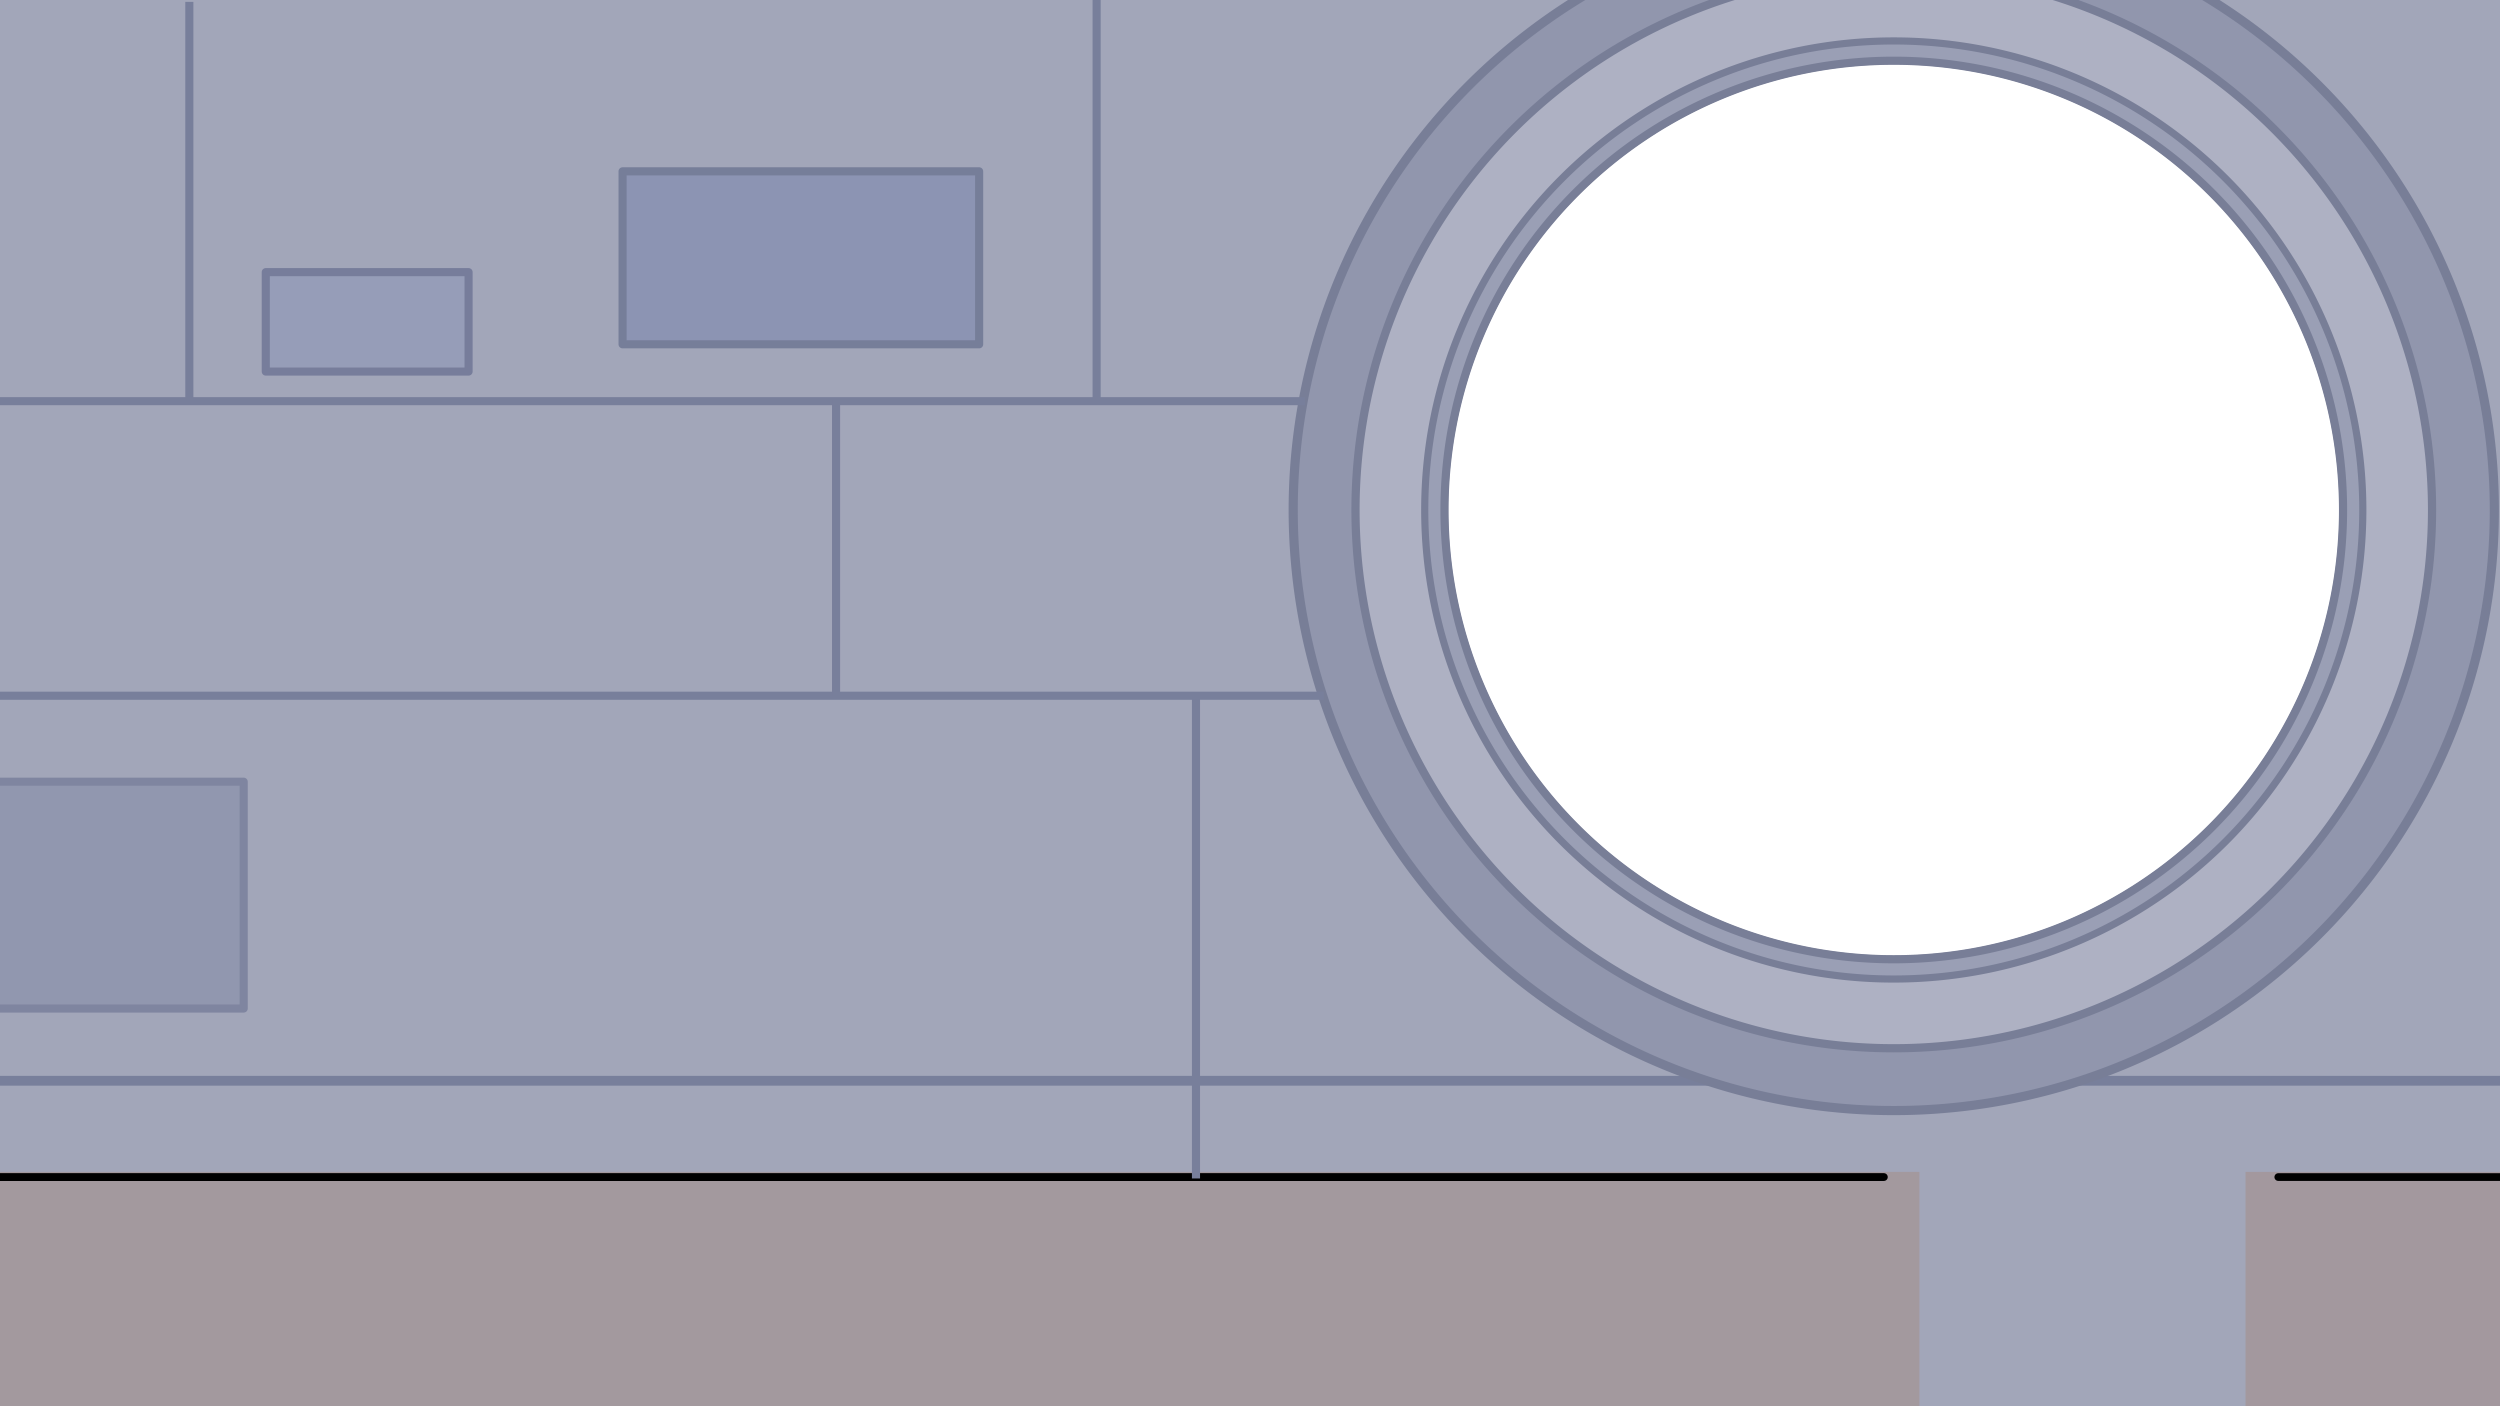
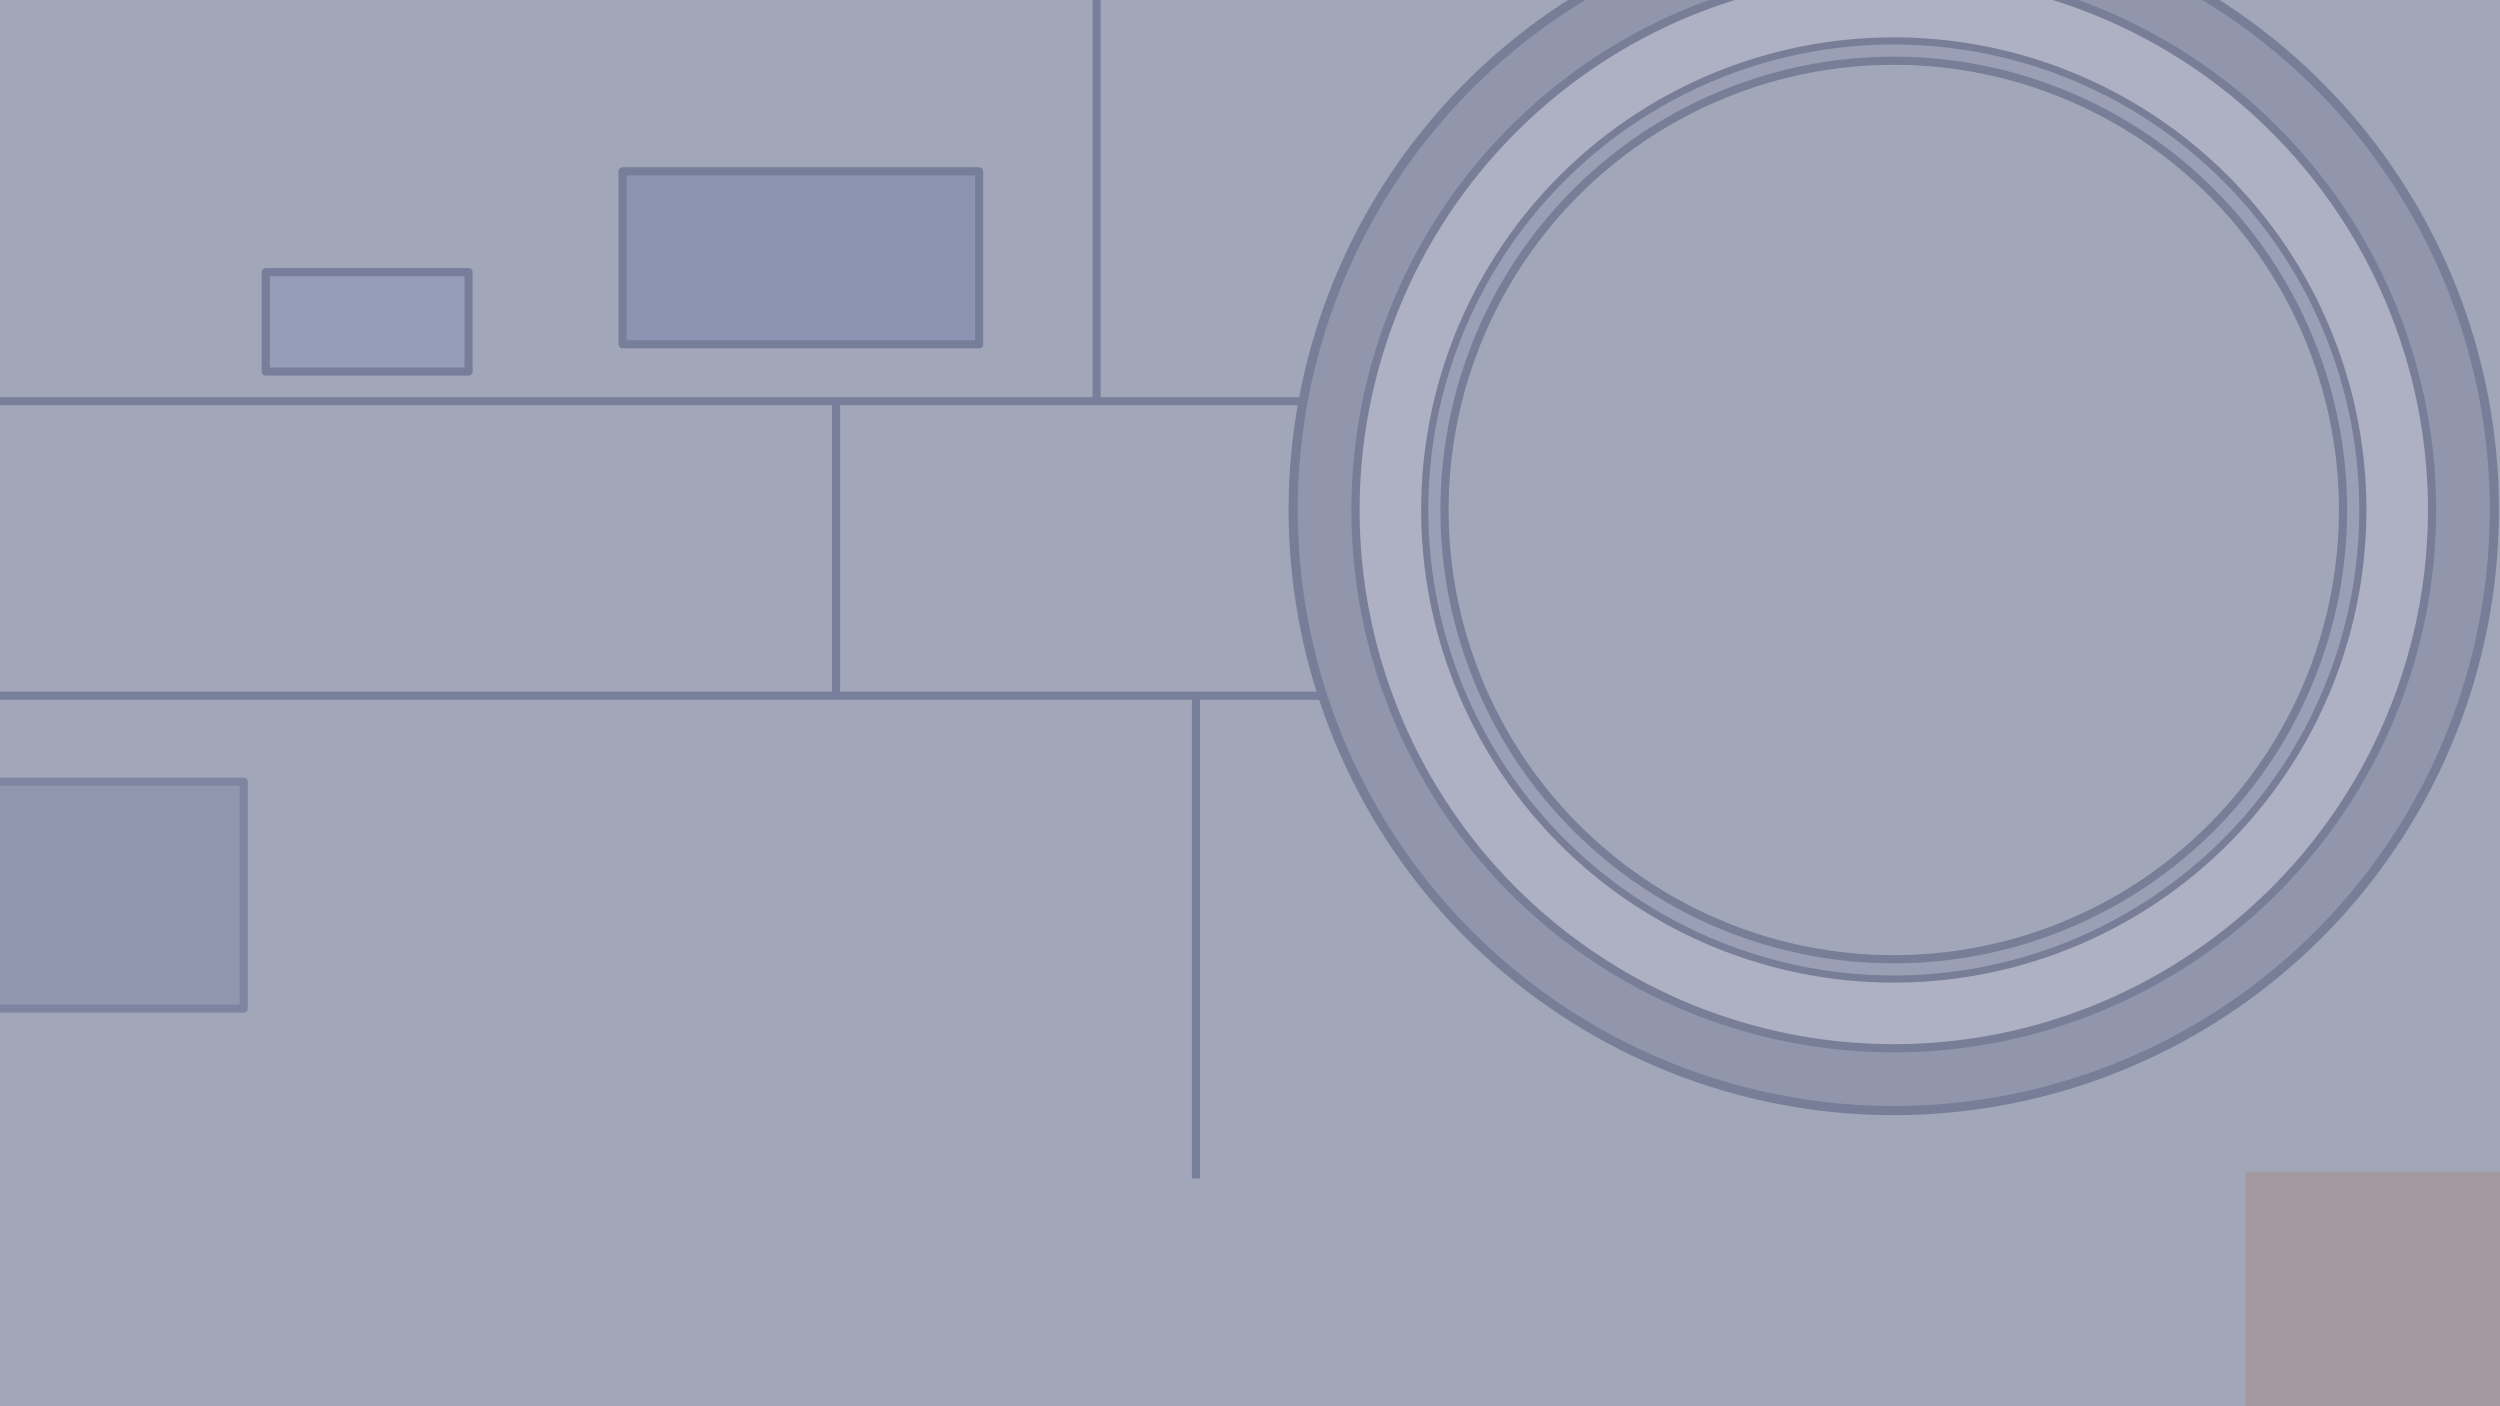
<svg xmlns="http://www.w3.org/2000/svg" xmlns:ns1="http://www.inkscape.org/namespaces/inkscape" xmlns:ns2="http://sodipodi.sourceforge.net/DTD/sodipodi-0.dtd" width="1280" height="720" viewBox="0 0 338.667 190.5" version="1.1" id="svg5" xml:space="preserve" ns1:version="1.4 (e7c3feb100, 2024-10-09)" ns2:docname="level2.svg">
  <ns2:namedview id="namedview7" pagecolor="#ffffff" bordercolor="#000000" borderopacity="0.25" ns1:showpageshadow="2" ns1:pageopacity="0.0" ns1:pagecheckerboard="0" ns1:deskcolor="#d1d1d1" ns1:document-units="mm" showgrid="false" ns1:zoom="0.3683677" ns1:cx="371.911" ns1:cy="-70.58165" ns1:window-width="1920" ns1:window-height="1008" ns1:window-x="0" ns1:window-y="0" ns1:window-maximized="1" ns1:current-layer="layer1" />
  <defs id="defs2" />
  <g ns1:label="Слой 1" ns1:groupmode="layer" id="layer1">
-     <path id="rect25" style="opacity:1;fill:#a2a6b9;fill-opacity:1;stroke:none;stroke-width:1;stroke-linejoin:round;stroke-dasharray:none;stroke-opacity:1" d="M -6.464,-0.508 V 190.965 l 359.589,0 V -0.508 Z M 256.544,8.158 c 33.65,1.55e-5 60.929,27.279 60.929,60.929 -2e-5,33.65 -27.279,60.929 -60.929,60.929 -33.65,-2e-5 -60.929,-27.279 -60.929,-60.929 2e-5,-33.65 27.279,-60.929 60.929,-60.929 z" ns2:nodetypes="cccccsssss" />
-     <path style="fill:#000000;fill-opacity:0.541;stroke:#787f9b;stroke-width:1.328;stroke-linejoin:round;stroke-dasharray:none;stroke-opacity:1;opacity:1" d="M -1.697,146.408 H 338.892" id="path6-3" ns2:nodetypes="cc" />
+     <path id="rect25" style="opacity:1;fill:#a2a6b9;fill-opacity:1;stroke:none;stroke-width:1;stroke-linejoin:round;stroke-dasharray:none;stroke-opacity:1" d="M -6.464,-0.508 V 190.965 l 359.589,0 V -0.508 Z M 256.544,8.158 z" ns2:nodetypes="cccccsssss" />
    <rect style="opacity:1;fill:#a3989e;fill-opacity:1;stroke-width:1.139;stroke-linejoin:round" id="rect26" width="47.062" height="32.886" x="304.194" y="158.75" rx="0" ry="0" />
-     <rect style="opacity:1;fill:#a3999e;fill-opacity:1;stroke-width:3.122;stroke-linejoin:round" id="rect2" width="266.482" height="32.886" x="-6.464" y="158.75" />
-     <path id="path11218" style="opacity:1;fill:none;stroke:#000000;stroke-width:1.046;stroke-linecap:round;stroke-linejoin:round;stroke-dasharray:none;stroke-dashoffset:0" d="m 308.633,159.453 42.623,0" ns2:nodetypes="cc" />
-     <path id="path11222" style="opacity:1;fill:none;stroke:#000000;stroke-width:1.058;stroke-linecap:round;stroke-linejoin:round;stroke-dasharray:none;stroke-dashoffset:0" d="m -6.464,159.453 261.661,9e-5" ns2:nodetypes="cc" />
    <path id="ellipse3" style="opacity:1;fill:#9196ad;fill-opacity:1;stroke:#787e97;stroke-width:1.242;stroke-linejoin:round;stroke-dasharray:none;stroke-opacity:1" d="M 256.544 -12.271 A 81.357 81.357 0 0 0 175.186 69.086 A 81.357 81.357 0 0 0 256.544 150.444 A 81.357 81.357 0 0 0 337.901 69.086 A 81.357 81.357 0 0 0 256.544 -12.271 z M 256.544 8.158 A 60.929 60.929 0 0 1 317.472 69.086 A 60.929 60.929 0 0 1 256.544 130.015 A 60.929 60.929 0 0 1 195.615 69.086 A 60.929 60.929 0 0 1 256.544 8.158 z " />
    <path id="ellipse2" style="opacity:1;fill:#aeb1c3;fill-opacity:1;stroke:#787e97;stroke-width:1.113;stroke-linejoin:round;stroke-dasharray:none;stroke-opacity:1" d="M 256.544 -3.831 A 72.917 72.917 0 0 0 183.626 69.086 A 72.917 72.917 0 0 0 256.544 142.004 A 72.917 72.917 0 0 0 329.461 69.086 A 72.917 72.917 0 0 0 256.544 -3.831 z M 256.544 8.158 A 60.929 60.929 0 0 1 317.472 69.086 A 60.929 60.929 0 0 1 256.544 130.015 A 60.929 60.929 0 0 1 195.615 69.086 A 60.929 60.929 0 0 1 256.544 8.158 z " />
    <path id="ellipse1" style="opacity:1;fill:#9a9fb5;fill-opacity:1;stroke:#787e97;stroke-width:0.97;stroke-linejoin:round;stroke-dasharray:none;stroke-opacity:1" d="M 256.544 5.546 A 63.54 63.54 0 0 0 193.004 69.086 A 63.54 63.54 0 0 0 256.544 132.626 A 63.54 63.54 0 0 0 320.083 69.086 A 63.54 63.54 0 0 0 256.544 5.546 z M 256.544 8.158 A 60.929 60.929 0 0 1 317.472 69.086 A 60.929 60.929 0 0 1 256.544 130.015 A 60.929 60.929 0 0 1 195.615 69.086 A 60.929 60.929 0 0 1 256.544 8.158 z " />
    <path style="opacity:1;fill:#000000;fill-opacity:0.541;stroke:#787f9b;stroke-width:1.099;stroke-linejoin:round;stroke-dasharray:none;stroke-opacity:1" d="m -2.032,54.344 178.816,0" id="path3" ns2:nodetypes="cc" />
-     <path style="opacity:1;fill:#000000;fill-opacity:0.541;stroke:#787f9b;stroke-width:1.099;stroke-linejoin:round;stroke-dasharray:none;stroke-opacity:1" d="M 25.648,0.254 V 54.344" id="path4" />
    <path style="opacity:1;fill:#000000;fill-opacity:0.541;stroke:#787f9b;stroke-width:1.099;stroke-linejoin:round;stroke-dasharray:none;stroke-opacity:1" d="M 148.557,-0.254 V 54.09" id="path5" />
    <path style="opacity:1;fill:#000000;fill-opacity:0.541;stroke:#787f9b;stroke-width:1.099;stroke-linejoin:round;stroke-dasharray:none;stroke-opacity:1" d="m -0.762,94.251 180.098,0" id="path6" ns2:nodetypes="cc" />
    <path style="opacity:1;fill:#000000;fill-opacity:0.541;stroke:#787f9b;stroke-width:1.099;stroke-linejoin:round;stroke-dasharray:none;stroke-opacity:1" d="m 113.258,54.09 0,40.313" id="path7" ns2:nodetypes="cc" />
    <path style="opacity:1;fill:#000000;fill-opacity:0.541;stroke:#787f9b;stroke-width:1.099;stroke-linejoin:round;stroke-dasharray:none;stroke-opacity:1" d="m 162.016,94.251 0,65.39" id="path8" ns2:nodetypes="cc" />
    <rect style="opacity:1;fill:#8c94b3;fill-opacity:1;stroke:#767e99;stroke-width:1.099;stroke-linejoin:round;stroke-dasharray:none;stroke-opacity:1" id="rect8" width="48.303" height="23.433" x="84.338" y="23.209" />
    <rect style="opacity:1;fill:#969db8;fill-opacity:1;stroke:#777d9b;stroke-width:1.099;stroke-linejoin:round;stroke-dasharray:none;stroke-opacity:1" id="rect9" width="27.473" height="13.467" x="36.003" y="36.867" />
    <rect style="opacity:1;fill:#9197af;fill-opacity:1;stroke:#7f85a0;stroke-width:1.099;stroke-linejoin:round;stroke-dasharray:none;stroke-opacity:1" id="rect10" width="39.107" height="30.727" x="-6.095" y="105.894" />
  </g>
</svg>